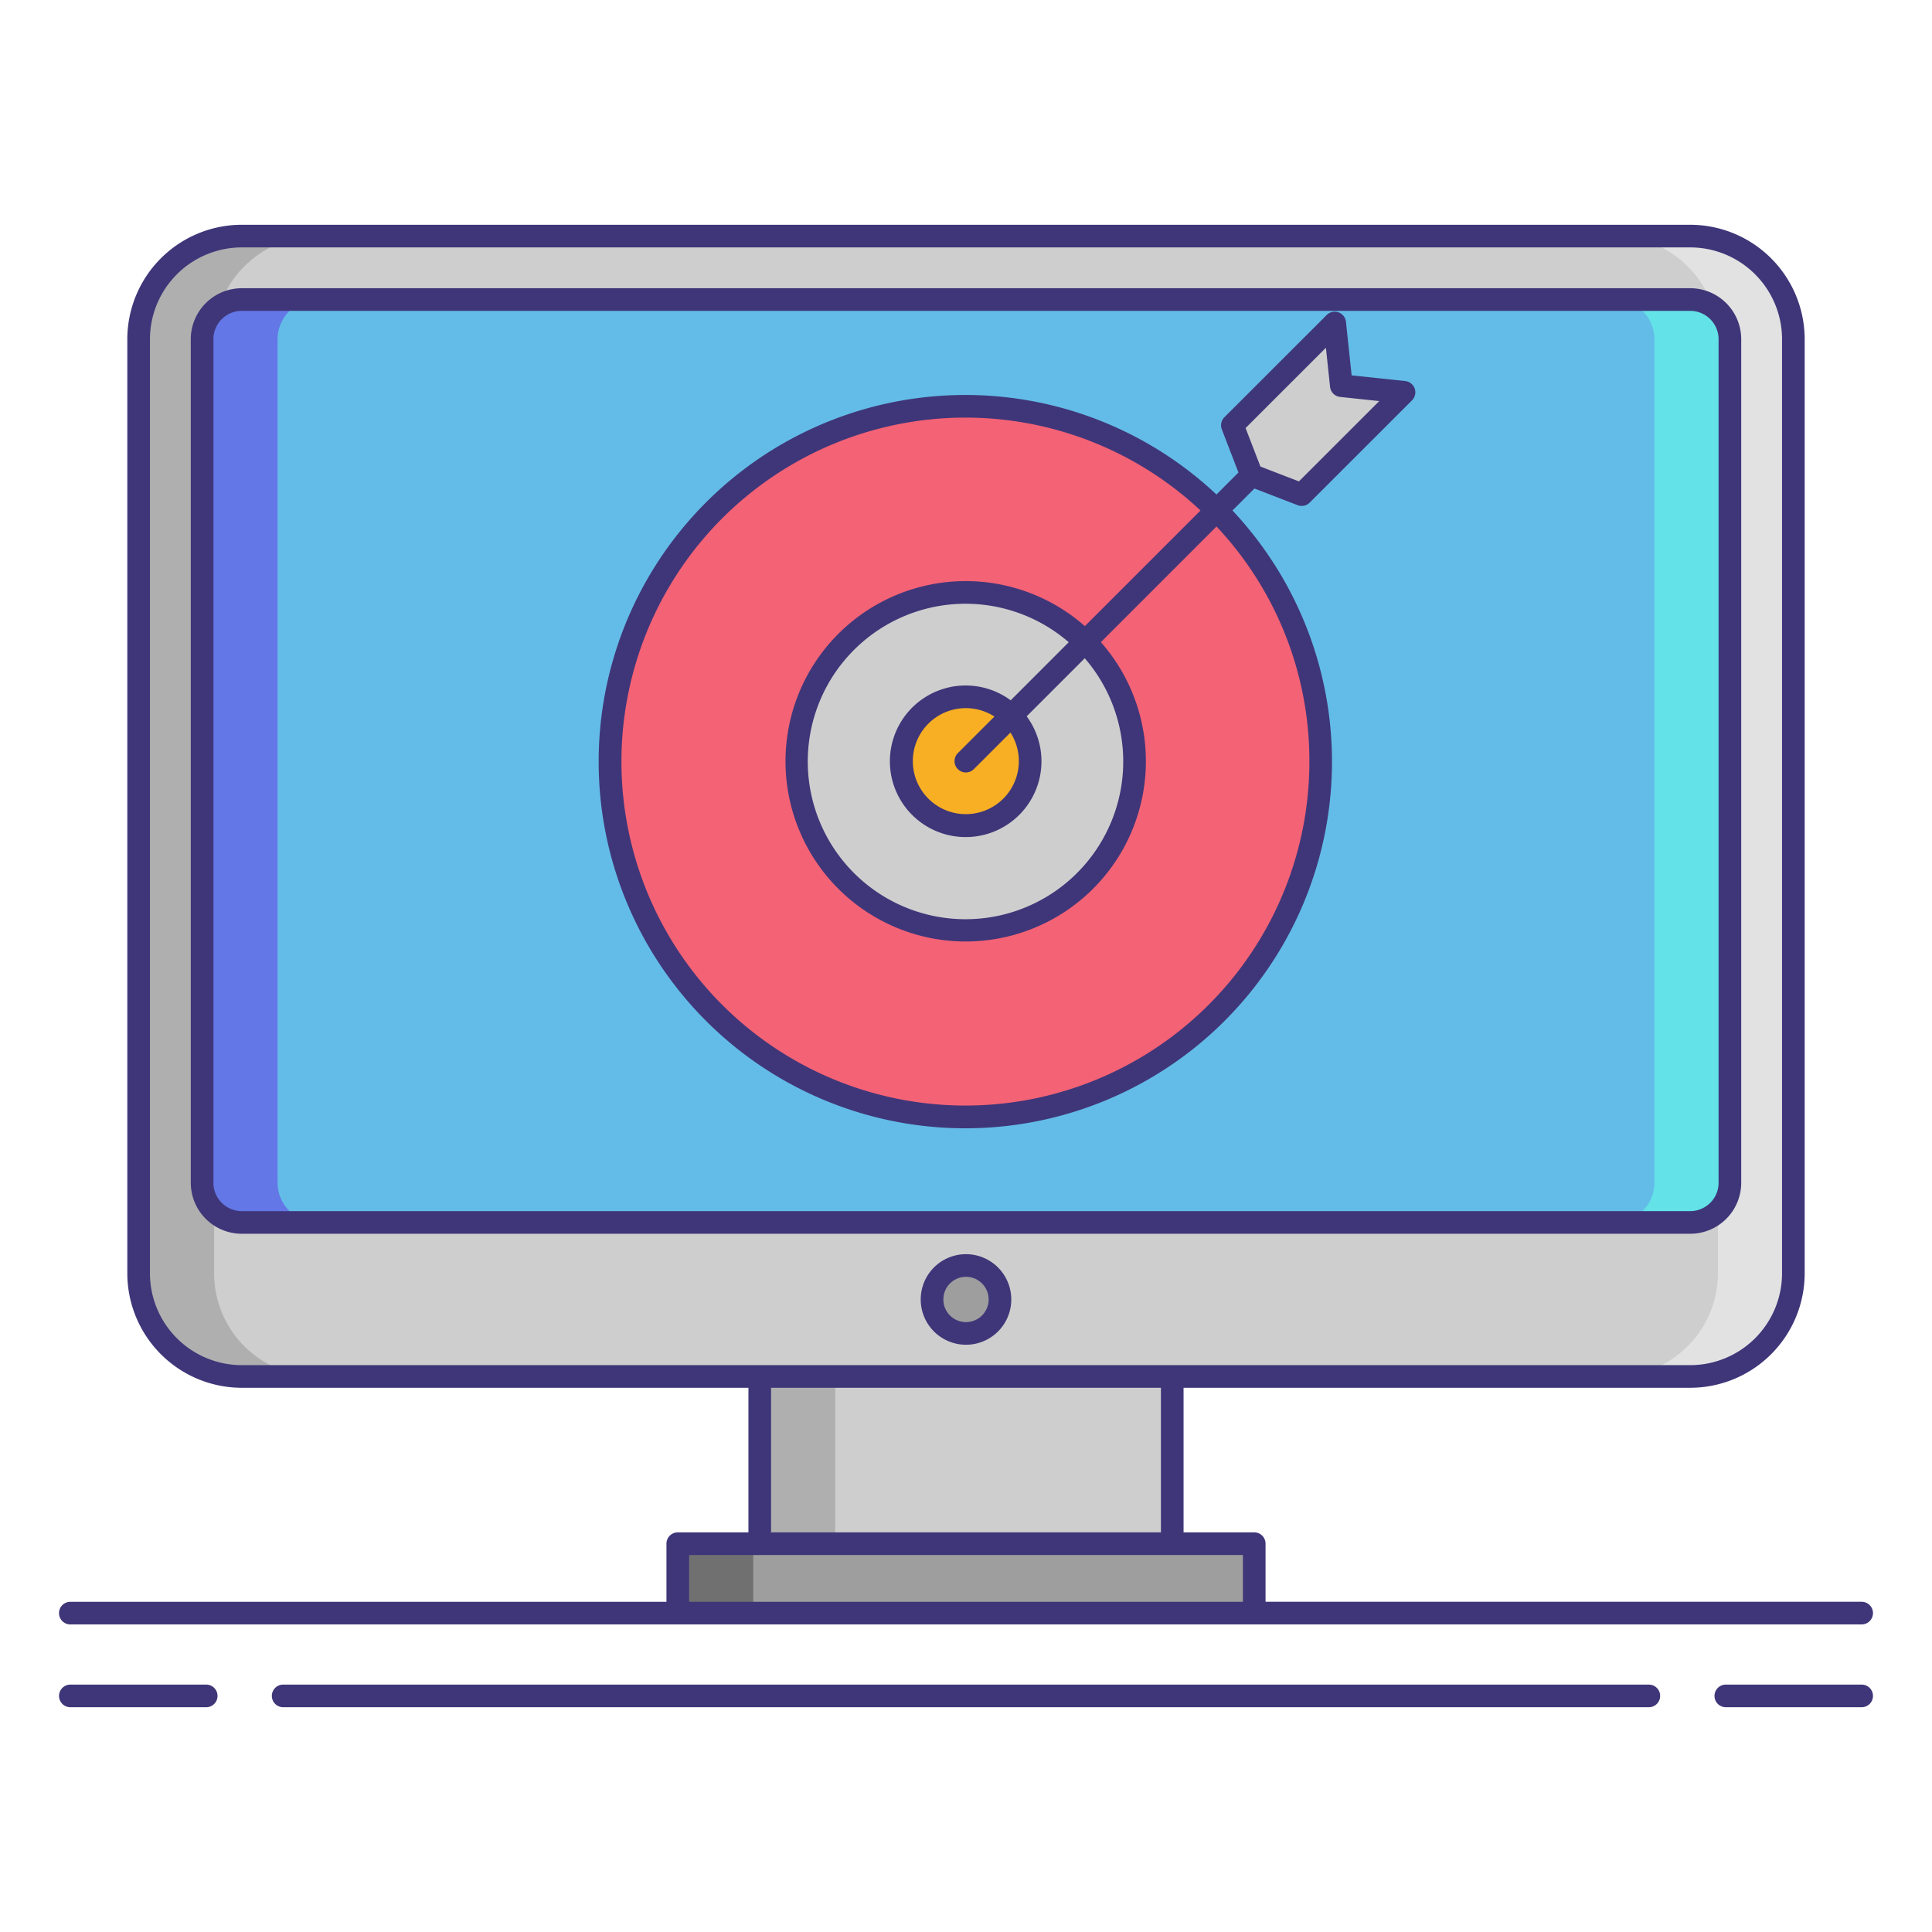
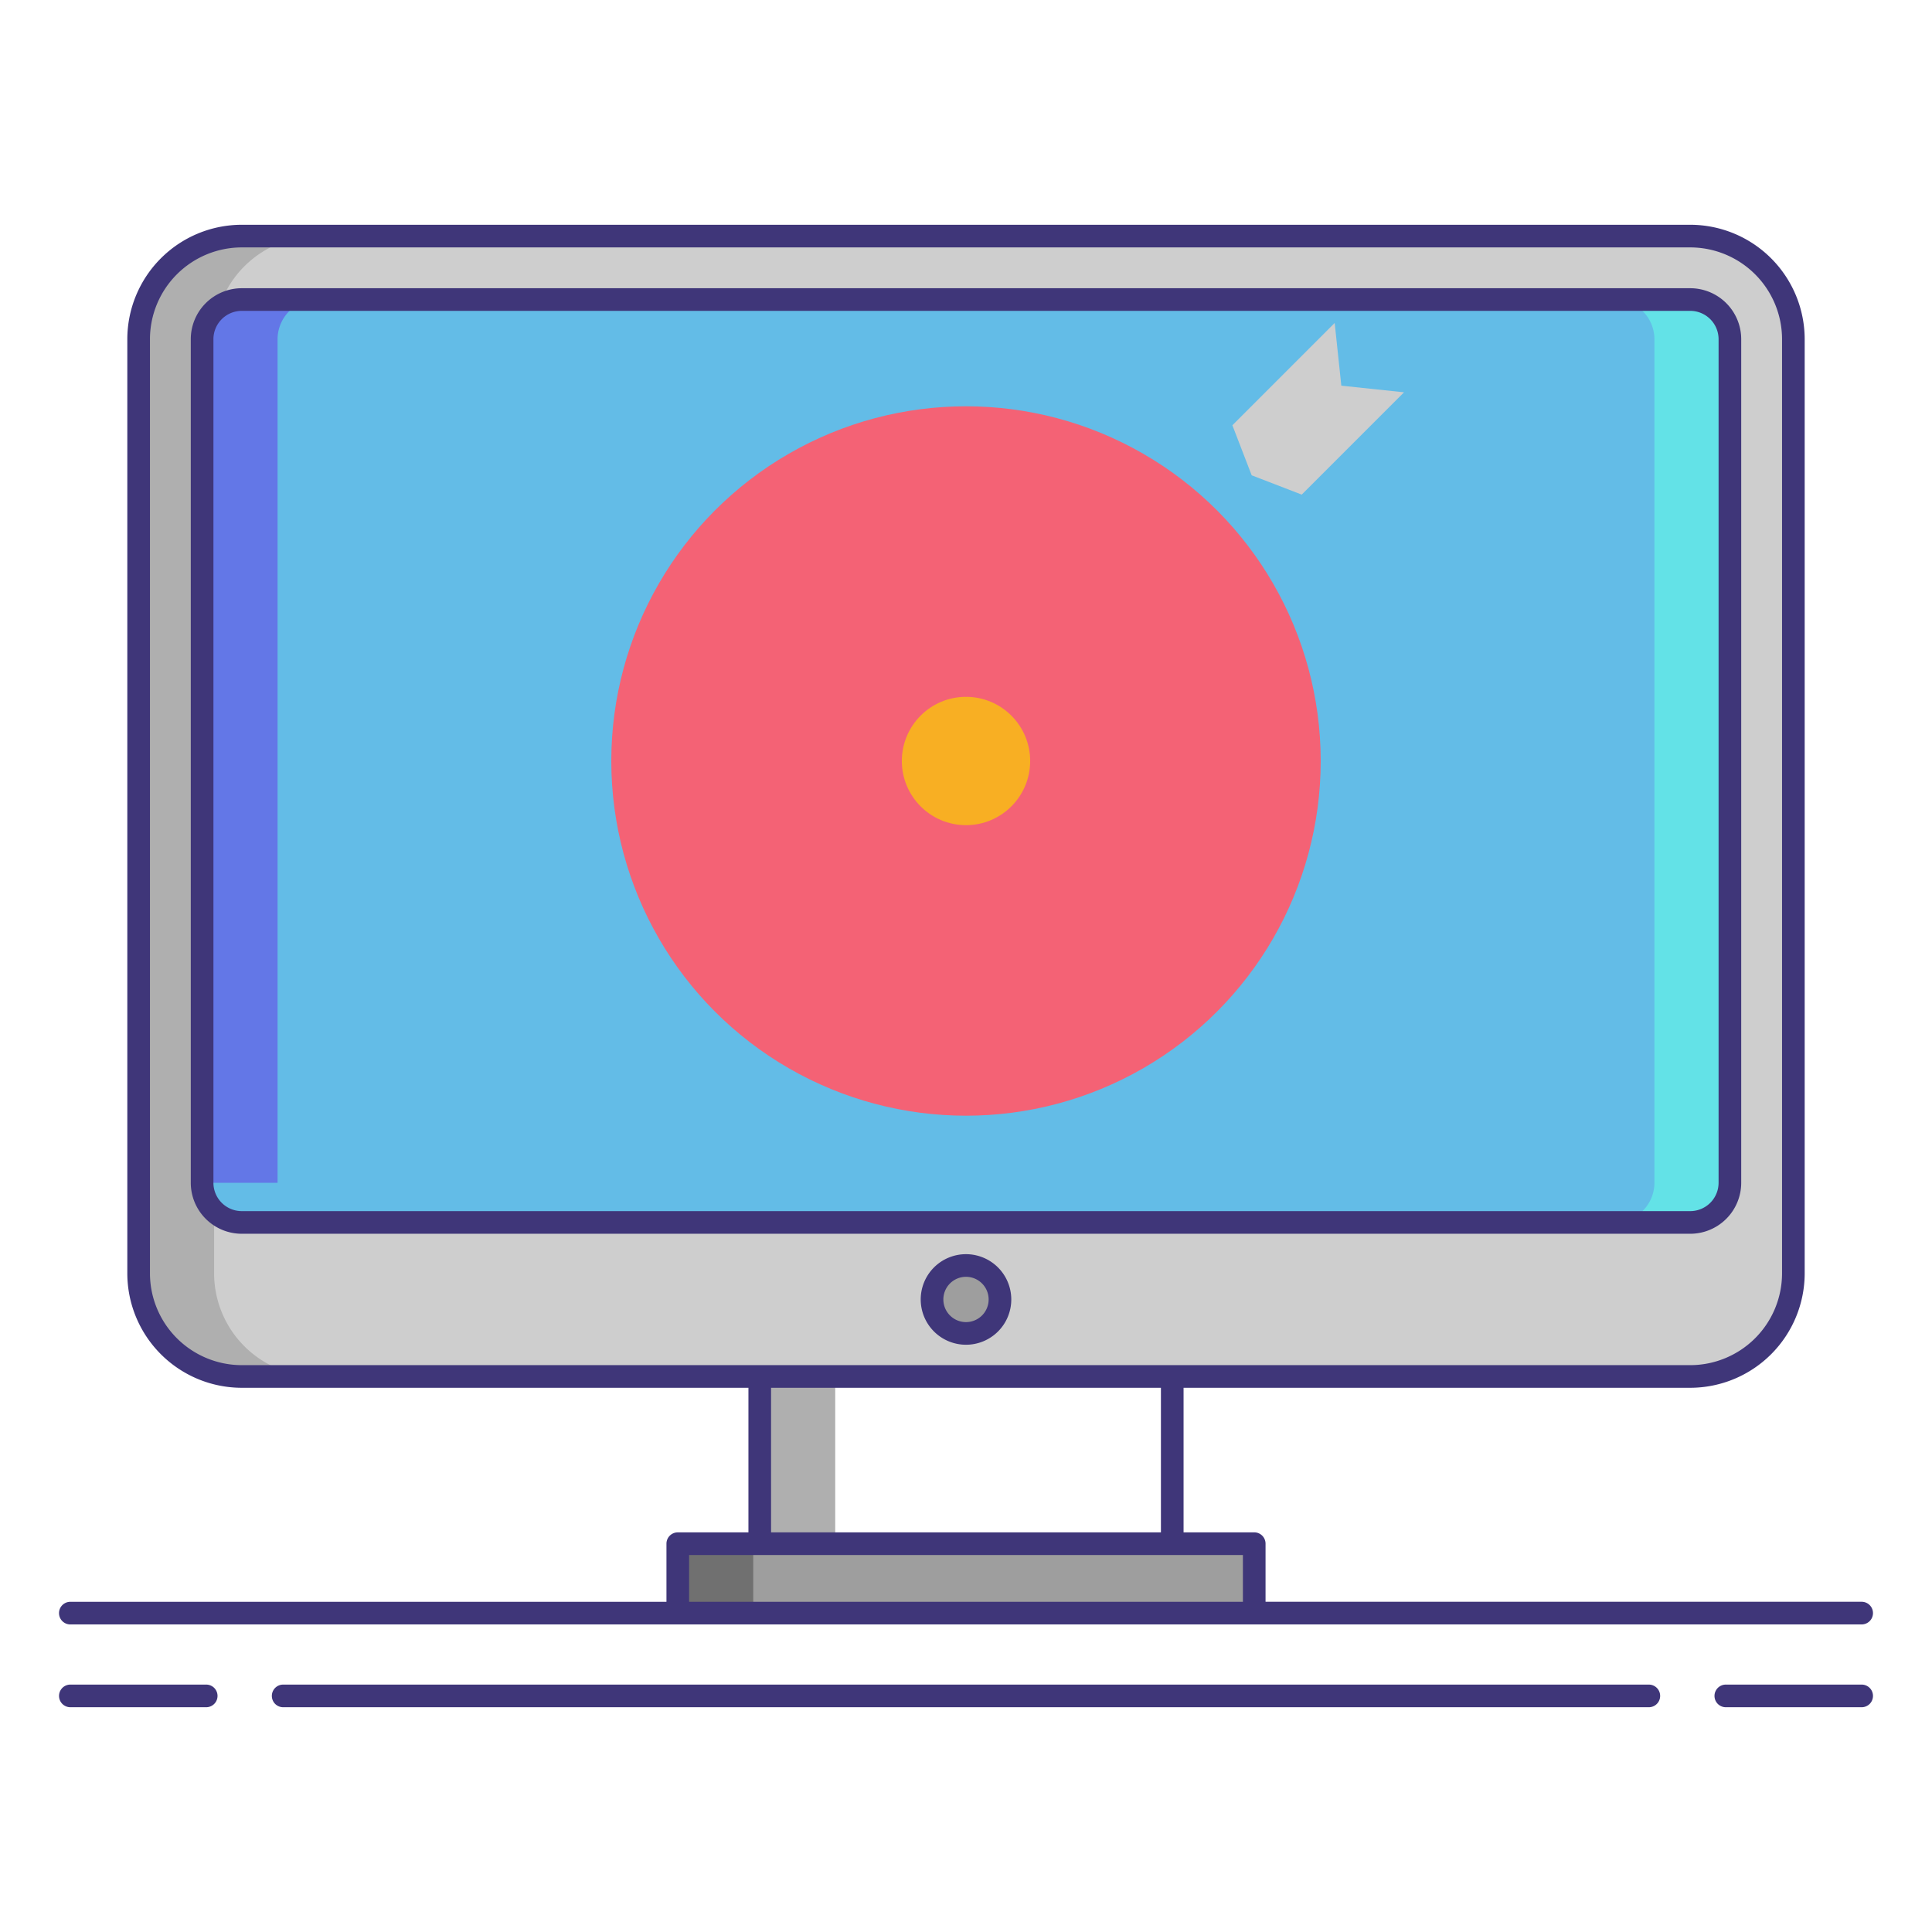
<svg xmlns="http://www.w3.org/2000/svg" height="512" viewBox="0 0 256 256" width="512">
  <rect fill="#cecece" height="151.106" rx="13.665" width="219.26" x="18.37" y="31.283" />
  <path d="m28.37 168.724v-123.776a13.681 13.681 0 0 1 13.665-13.665h-10a13.681 13.681 0 0 0 -13.665 13.665v123.776a13.681 13.681 0 0 0 13.665 13.665h10a13.681 13.681 0 0 1 -13.665-13.665z" fill="#afafaf" />
-   <path d="m227.63 168.724v-123.776a13.681 13.681 0 0 0 -13.665-13.665h10a13.681 13.681 0 0 1 13.665 13.665v123.776a13.681 13.681 0 0 1 -13.665 13.665h-10a13.681 13.681 0 0 0 13.665-13.665z" fill="#e2e2e2" />
  <rect fill="#63bce7" height="122.288" rx="5.256" width="202.442" x="26.779" y="39.692" />
-   <path d="m36.779 156.724v-111.777a5.271 5.271 0 0 1 5.256-5.256h-10a5.271 5.271 0 0 0 -5.256 5.256v111.777a5.271 5.271 0 0 0 5.256 5.256h10a5.271 5.271 0 0 1 -5.256-5.256z" fill="#6377e7" />
+   <path d="m36.779 156.724v-111.777a5.271 5.271 0 0 1 5.256-5.256h-10a5.271 5.271 0 0 0 -5.256 5.256v111.777a5.271 5.271 0 0 0 5.256 5.256a5.271 5.271 0 0 1 -5.256-5.256z" fill="#6377e7" />
  <path d="m219.221 156.724v-111.777a5.271 5.271 0 0 0 -5.256-5.256h10a5.271 5.271 0 0 1 5.256 5.256v111.777a5.271 5.271 0 0 1 -5.256 5.256h-10a5.271 5.271 0 0 0 5.256-5.256z" fill="#63e2e7" />
  <path d="m89.809 204.547h76.383v9.197h-76.383z" fill="#9e9e9e" />
  <path d="m89.809 204.547h10v9.197h-10z" fill="#707070" />
-   <path d="m100.67 182.389h54.659v22.158h-54.659z" fill="#cecece" />
  <path d="m100.67 182.389h10v22.158h-10z" fill="#afafaf" />
  <circle cx="128" cy="172.184" fill="#9e9e9e" r="4.5" />
  <circle cx="128" cy="100.836" fill="#f46275" r="47" />
-   <circle cx="128" cy="100.836" fill="#cecece" r="22.336" />
  <circle cx="128" cy="100.836" fill="#f8af23" r="8.502" />
  <path d="m163.297 56.35 2.558 6.631 6.631 2.557 13.555-13.555-8.309-.88-.88-8.309z" fill="#cecece" />
  <g fill="#3f3679">
    <path d="m230.721 156.724v-111.777a6.763 6.763 0 0 0 -6.755-6.756h-191.932a6.763 6.763 0 0 0 -6.755 6.756v111.777a6.763 6.763 0 0 0 6.755 6.756h191.932a6.763 6.763 0 0 0 6.755-6.756zm-202.441 0v-111.777a3.76 3.76 0 0 1 3.755-3.756h191.931a3.76 3.76 0 0 1 3.755 3.756v111.777a3.76 3.76 0 0 1 -3.755 3.756h-191.932a3.76 3.76 0 0 1 -3.755-3.756z" />
    <path d="m128 166.185a6 6 0 1 0 6 6 6.007 6.007 0 0 0 -6-6zm0 9a3 3 0 1 1 3-3 3 3 0 0 1 -3 3z" />
    <path d="m27.323 223.217h-18a1.5 1.5 0 0 0 0 3h18a1.5 1.5 0 1 0 0-3z" />
    <path d="m246.68 223.217h-18a1.5 1.5 0 0 0 0 3h18a1.5 1.5 0 0 0 0-3z" />
    <path d="m218.479 223.217h-180.958a1.5 1.5 0 0 0 0 3h180.958a1.5 1.5 0 0 0 0-3z" />
    <path d="m9.32 215.244h237.36a1.5 1.5 0 0 0 0-3h-78.989v-7.7a1.5 1.5 0 0 0 -1.5-1.5h-9.362v-19.155h67.137a15.182 15.182 0 0 0 15.164-15.165v-123.777a15.181 15.181 0 0 0 -15.164-15.164h-191.932a15.181 15.181 0 0 0 -15.164 15.164v123.777a15.182 15.182 0 0 0 15.164 15.165h67.137v19.158h-9.362a1.5 1.5 0 0 0 -1.5 1.5v7.7h-78.989a1.5 1.5 0 0 0 0 3zm10.55-46.521v-123.776a12.178 12.178 0 0 1 12.164-12.164h191.932a12.178 12.178 0 0 1 12.164 12.164v123.777a12.178 12.178 0 0 1 -12.164 12.165h-191.932a12.178 12.178 0 0 1 -12.164-12.165zm82.3 15.165h51.658v19.158h-51.657zm-10.861 22.159h73.383v6.2h-73.383z" />
-     <path d="m186.2 50.492-7.1-.753-.753-7.1a1.5 1.5 0 0 0 -2.552-.9l-13.559 13.55a1.5 1.5 0 0 0 -.339 1.6l2.203 5.721-2.912 2.912a48.585 48.585 0 1 0 2.121 2.121l2.912-2.912 5.72 2.207a1.5 1.5 0 0 0 1.6-.339l13.559-13.555a1.5 1.5 0 0 0 -.9-2.552zm-12.7 50.344a45.578 45.578 0 1 1 -14.427-33.194l-15.324 15.324a23.876 23.876 0 1 0 2.121 2.121l15.323-15.324a45.323 45.323 0 0 1 12.307 31.073zm-38.5 0a7.023 7.023 0 1 1 -3.231-5.892l-4.831 4.831a1.5 1.5 0 1 0 2.121 2.121l4.831-4.831a6.954 6.954 0 0 1 1.11 3.771zm-1.08-8.043a10.043 10.043 0 1 0 2.121 2.122l7.694-7.694a20.9 20.9 0 1 1 -2.121-2.121zm38.194-29.006-5.1-1.967-1.968-5.1 10.644-10.643.55 5.185a1.5 1.5 0 0 0 1.333 1.333l5.185.55z" />
  </g>
</svg>